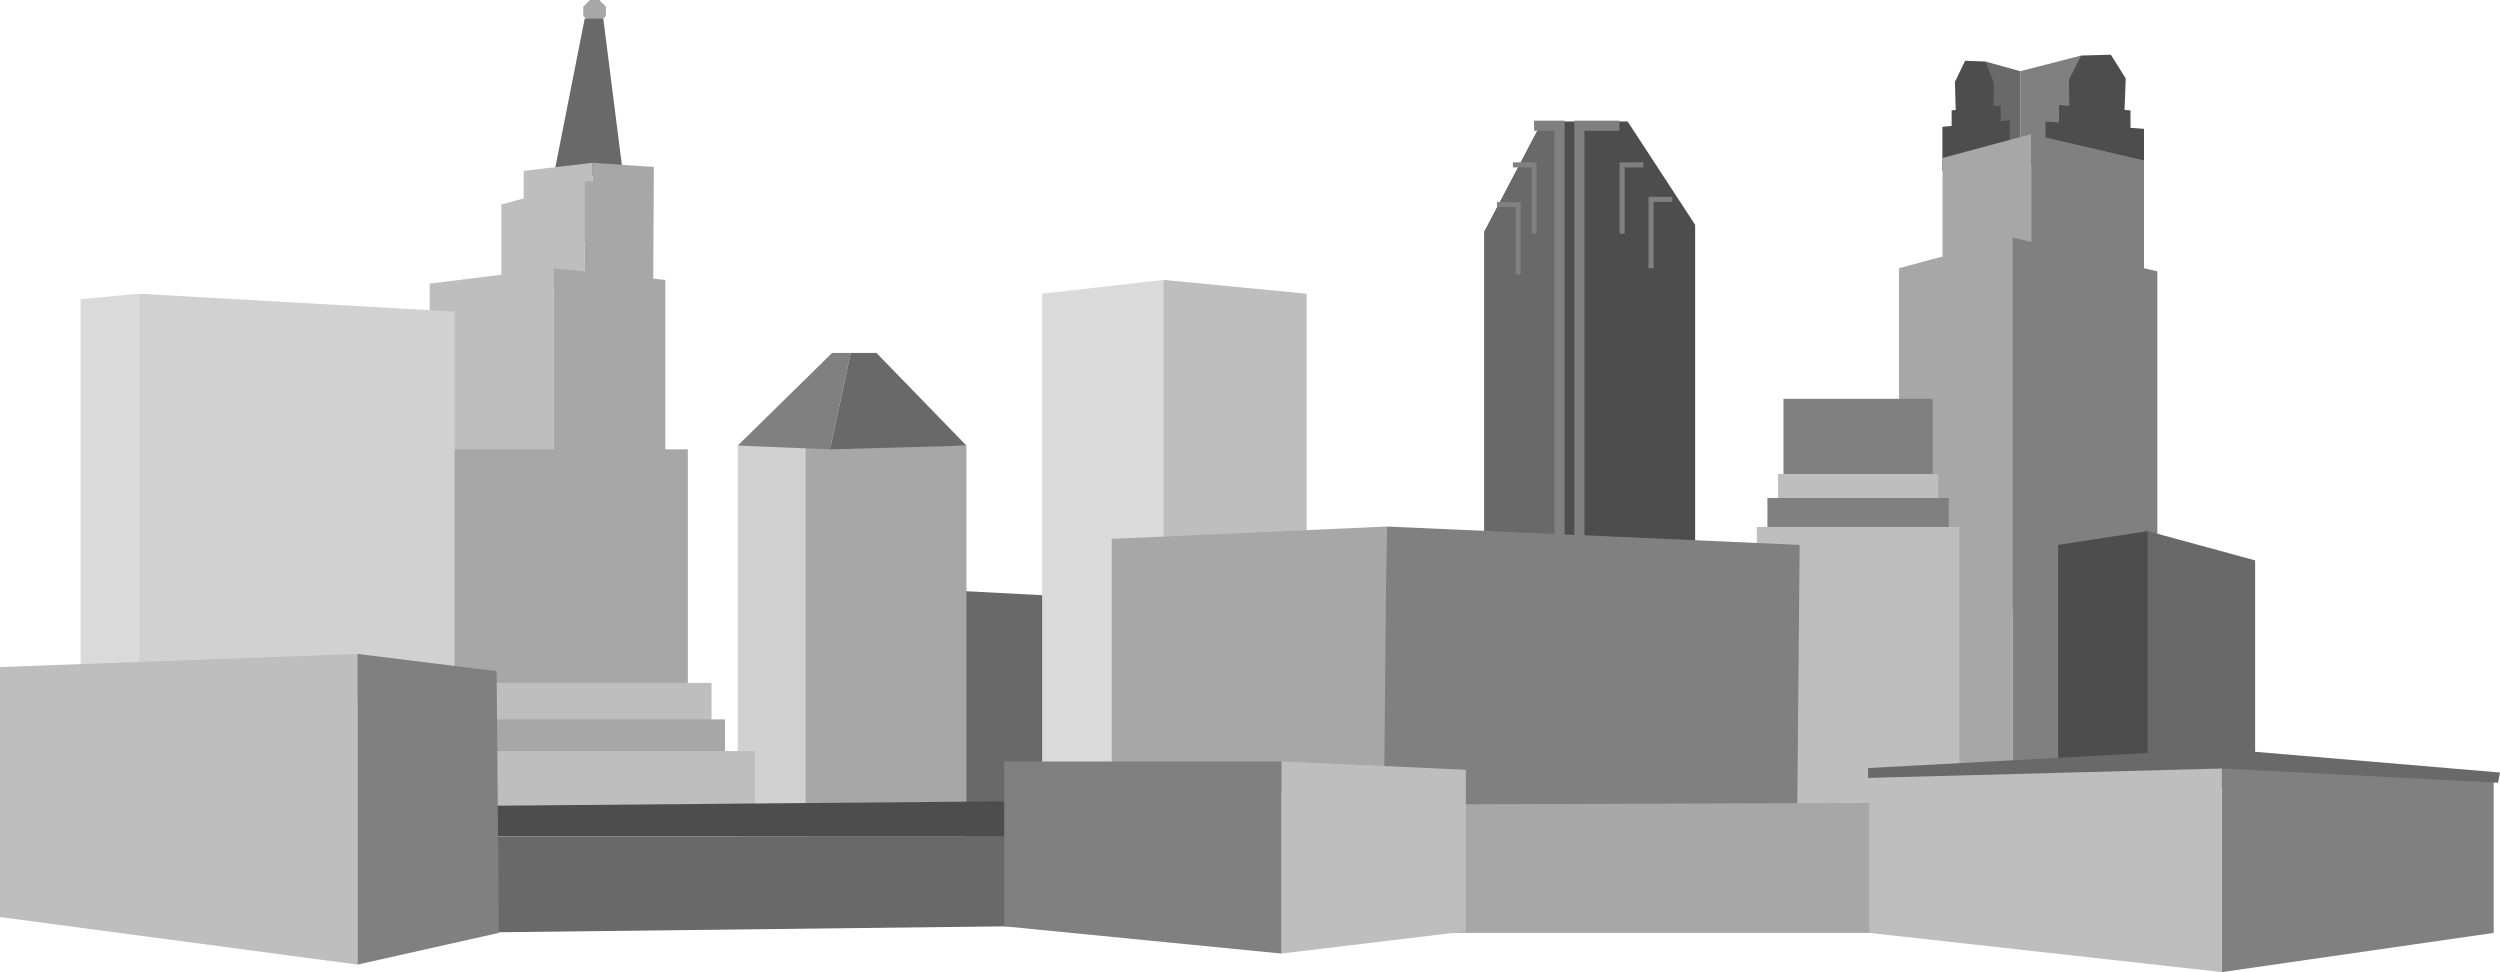
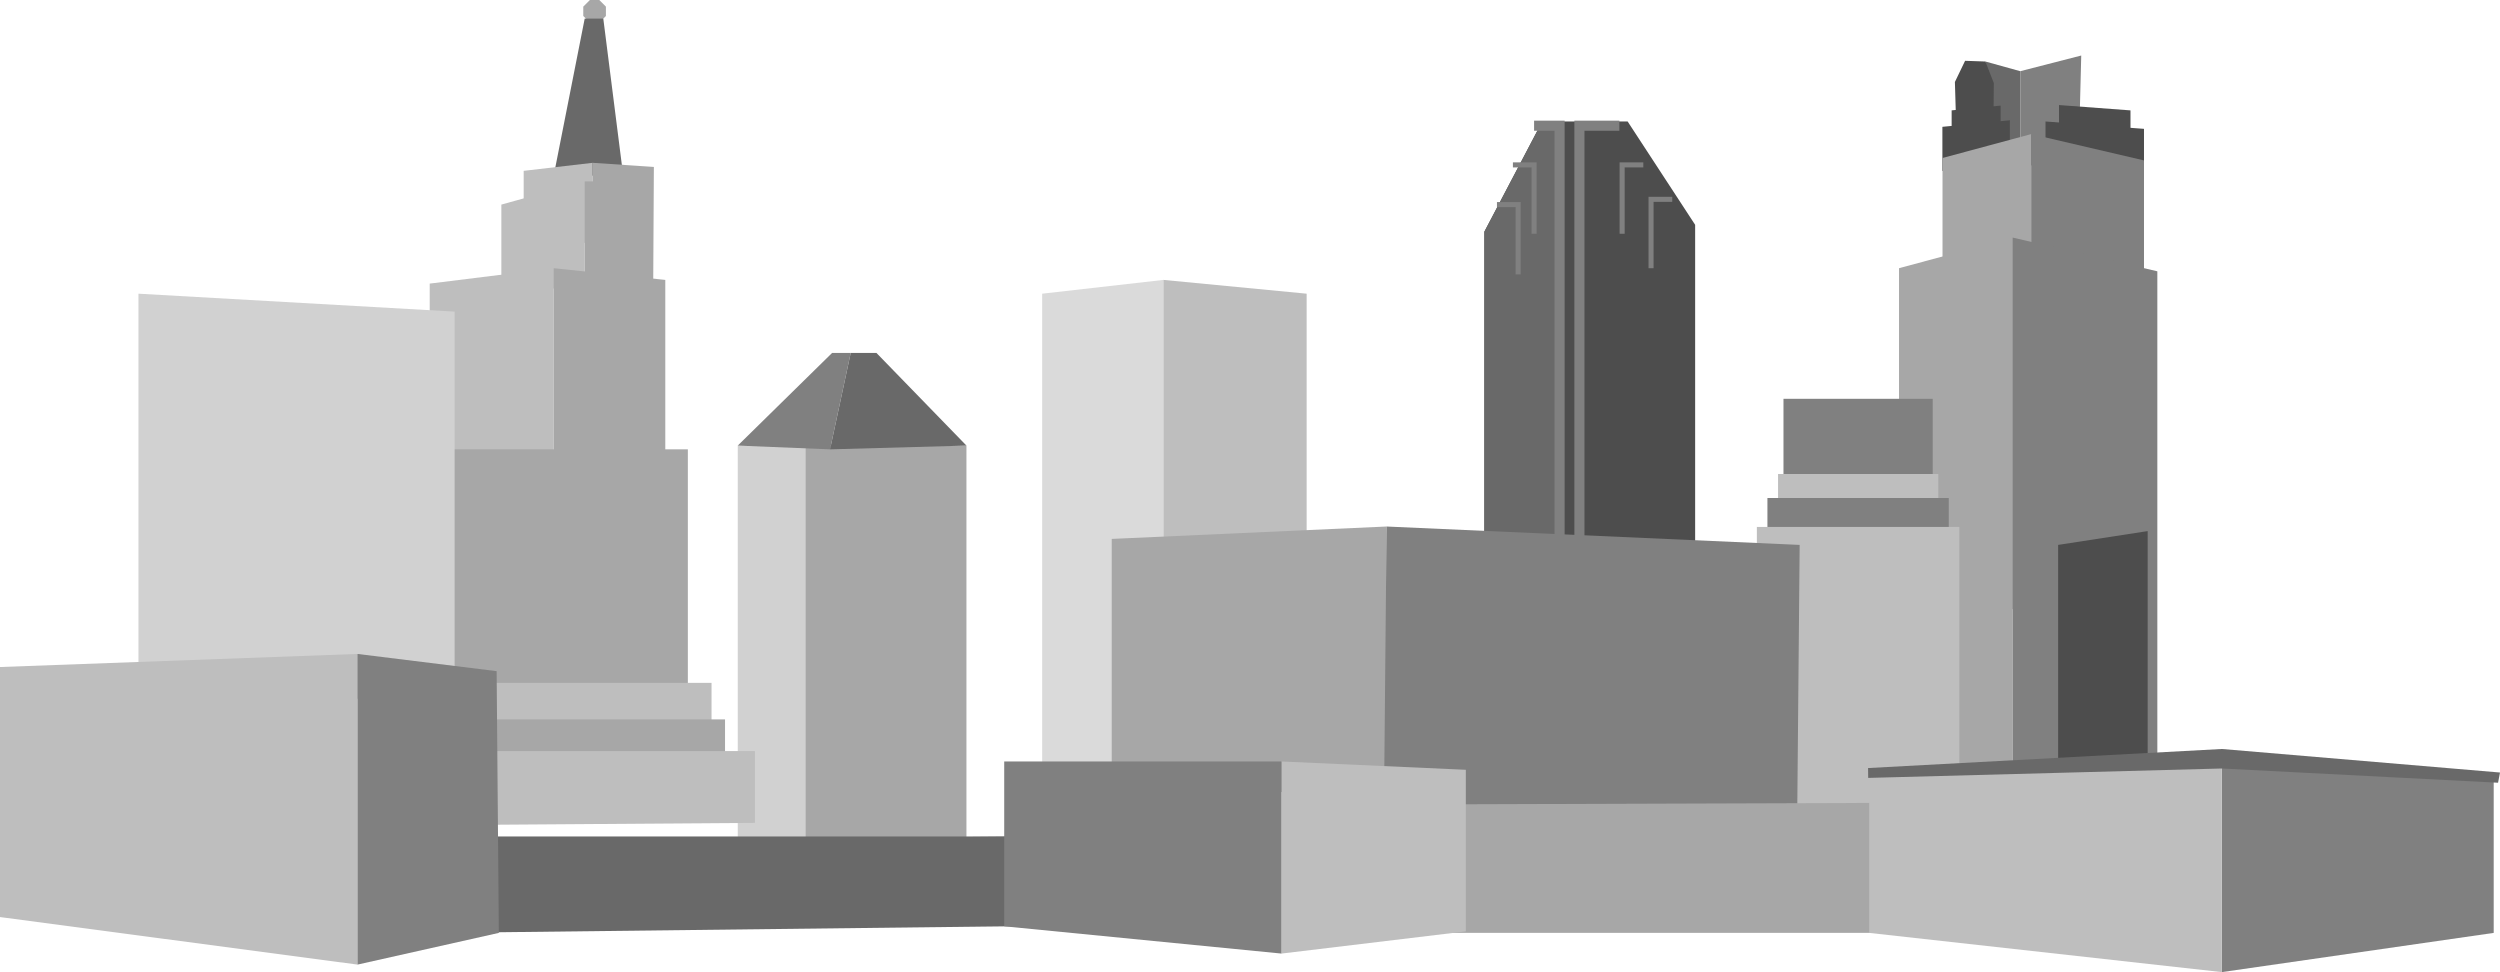
<svg xmlns="http://www.w3.org/2000/svg" viewBox="0 0 988.81 384.49">
  <defs>
    <style>.d{fill:#696969;}.e{fill:#a7a7a7;}.f{fill:#bebebe;}.g{fill:#d1d1d1;}.h{fill:#dadada;}.i{fill:gray;}.j{fill:#4d4d4d;}.k{stroke-width:2px;}.k,.l{fill:none;stroke:gray;stroke-miterlimit:10;}.l{stroke-width:4px;}</style>
  </defs>
  <g id="a" />
  <g id="b">
    <g id="c">
      <g>
        <polygon class="e" points="237.03 0 233.32 0 230.7 2.62 230.7 6.33 233.32 8.95 237.03 8.95 239.65 6.33 239.65 2.62 237.03 0" />
        <polygon class="d" points="785.27 24.33 799.06 28.16 799.06 65.22 785.84 66.35 785.27 24.33" />
        <polygon class="i" points="823.18 21.96 799.06 28.16 799.06 65.22 822.05 66.35 823.18 21.96" />
        <polygon class="e" points="751.11 330.84 751.11 106.08 796.06 93.96 796.06 335.91 751.11 330.84" />
        <g>
          <polygon class="j" points="809.05 61.86 809.05 48.05 848 50.96 848 70.57 809.05 68.39 809.05 61.86" />
          <polygon class="j" points="814.39 51.57 814.39 41.55 842.66 43.66 842.66 57.89 814.39 56.31 814.39 51.57" />
-           <polygon class="j" points="818.46 43.77 818.33 31.51 823.18 21.96 834.9 21.64 840.78 31.04 840.17 46.98 818.72 47.36 818.46 43.77" />
        </g>
        <g>
          <polygon class="j" points="794.96 59.86 794.96 47.57 768.26 50.16 768.26 67.63 794.96 65.69 794.96 59.86" />
          <polygon class="j" points="791.3 50.7 791.3 41.77 771.92 43.65 771.92 56.33 791.3 54.92 791.3 50.7" />
          <polygon class="j" points="788.51 43.76 788.6 32.84 785.27 24.33 777.24 24.05 773.21 32.42 773.63 46.62 788.33 46.95 788.51 43.76" />
        </g>
        <polygon class="e" points="768.31 237.81 768.31 62.49 803.37 53.04 803.37 241.76 768.31 237.81" />
        <polygon class="i" points="848 238.76 848 63.45 803.37 53.04 803.37 241.76 848 238.76" />
        <polygon class="i" points="853.28 332.07 853.28 107.31 796.06 93.96 796.06 335.91 853.28 332.07" />
-         <polygon class="d" points="843.47 313.42 849.46 210.06 891.96 221.65 891.96 311.13 843.47 313.42" />
        <polygon class="j" points="814.04 315 814.04 215.52 849.46 210.06 849.46 312.51 814.04 315" />
        <polyline class="i" points="705.41 246.24 705.41 157.73 764.44 157.73 764.44 239.81" />
        <polyline class="f" points="703.26 288.39 703.26 187.49 766.64 187.49 766.64 281.06" />
        <polyline class="i" points="699.06 311.15 699.06 196.96 770.79 196.96 770.79 302.86" />
        <polyline class="f" points="694.88 335.91 694.88 208.41 774.97 208.41 774.97 326.64" />
-         <polygon class="d" points="356.21 232.49 486.55 239.3 488.48 336.56 356.21 336.56 356.21 232.49" />
        <polygon class="e" points="318.5 176.24 382.25 176.24 382.25 342.83 318.5 354.27 318.5 176.24" />
        <polygon class="g" points="318.5 176.24 291.8 176.24 291.8 342.83 318.5 354.27 318.5 176.24" />
        <polygon class="d" points="219 69.48 231.26 7.37 238.62 7.37 246.5 69.48 219 69.48" />
        <polygon class="f" points="207.13 97.36 207.13 67.57 234.37 64.4 234.37 95.87 207.13 97.36" />
        <polygon class="e" points="234.37 64.4 258.62 66.03 258.35 114.25 234.37 108.81 234.37 64.4" />
        <polygon class="f" points="198.3 110.71 198.3 80.92 231.26 71.75 231.26 116.16 198.3 110.71" />
        <polygon class="e" points="231.26 71.75 258.1 71.75 258.1 119.98 231.26 116.16 231.26 71.75" />
        <polygon class="f" points="169.96 112.17 169.96 284.53 219 284.53 219 106.08 169.96 112.17" />
        <polygon class="e" points="165.1 284.53 165.1 177.73 272.06 177.73 272.06 281.8 165.1 284.53" />
        <polygon class="f" points="186.89 289.3 186.89 270.09 281.43 270.09 281.43 288.81 186.89 289.3" />
        <polygon class="e" points="189.62 307.28 189.62 284.53 286.77 284.53 286.77 306.7 189.62 307.28" />
        <polygon class="f" points="194.79 326.21 194.79 297.06 298.59 297.06 298.59 325.47 194.79 326.21" />
        <polygon class="h" points="412.2 342.47 412.2 116.16 460.15 110.71 460.15 342.47 412.2 342.47" />
        <polygon class="f" points="460.15 110.71 516.81 116.16 516.81 262.6 460.15 258.65 460.15 110.71" />
-         <path class="j" d="M407.84,330.84s-2.72-9.81-11.44-13.89l-220.67,1.91v11.99" />
+         <path class="j" d="M407.84,330.84l-220.67,1.91v11.99" />
        <polygon class="d" points="175.72 368.98 175.72 330.84 407.84 330.84 407.84 366.26 175.72 368.98" />
        <polygon class="j" points="587.1 224.12 587.1 91.64 609.99 48.05 643.77 48.05 670.47 88.92 670.47 219.14 587.1 224.12" />
-         <polygon class="h" points="54.76 268.73 54.76 116.16 31.88 118.34 31.88 268.73 54.76 268.73" />
        <polygon class="g" points="54.76 116.16 179.81 123.25 179.81 276.36 54.76 276.36 54.76 116.16" />
        <polygon class="f" points="0 357.81 0 263.82 141.4 258.65 141.4 381.52 0 362.72 0 357.81" />
        <polygon class="i" points="141.4 258.65 196.43 265.46 197.3 368.98 141.4 381.52 141.4 258.65" />
        <polygon class="i" points="878.79 302.69 986.32 308.14 986.32 368.98 878.79 384.49 878.79 302.69" />
        <polygon class="d" points="587.1 224.12 587.1 91.64 609.99 48.05 616.85 49.72 616.85 219.69 587.1 224.12" />
        <polygon class="e" points="439.71 313.27 439.71 213.15 548.42 208.25 548.42 313.27 439.71 313.27" />
        <polygon class="i" points="548.42 208.25 711.81 215.52 710.52 357.95 547.06 354.27 548.42 208.25" />
        <polyline class="e" points="552.23 318.2 767.65 317.48 769.63 368.98 548.42 368.98" />
        <polyline class="l" points="640.5 49.72 624.7 49.72 624.7 219.69" />
        <polyline class="k" points="649.97 65.22 641.59 65.22 641.59 92.46" />
        <polyline class="f" points="739.31 306.69 878.79 302.69 878.79 384.49 739.31 368.98" />
        <polyline class="k" points="661.41 78.84 653.03 78.84 653.03 106.08" />
        <polyline class="l" points="606.77 49.72 616.85 49.72 616.85 219.69" />
        <polyline class="k" points="598.39 65.22 606.77 65.22 606.77 92.46" />
        <polyline class="k" points="592.08 80.92 600.46 80.92 600.46 108.53" />
        <polygon class="e" points="219 106.08 263.14 110.71 263.14 228.99 219 228.99 219 106.08" />
        <polygon class="i" points="291.8 176.24 329.12 139.59 336.48 139.59 328.3 177.73 291.8 176.24" />
        <polygon class="d" points="328.3 177.73 336.48 139.59 346.65 139.59 382.25 176.24 328.3 177.73" />
        <polygon class="f" points="579.77 368.39 579.77 304.47 506.85 301.18 506.85 377.16 579.77 368.39" />
        <polygon class="i" points="506.85 301.18 397.19 301.18 397.19 366.38 506.85 377.16 506.85 301.18" />
        <polygon class="d" points="878.81 296.24 878.81 296.24 878.8 296.24 878.79 296.24 878.79 296.24 738.87 303.78 738.91 307.68 878.74 303.96 988.04 309.59 988.81 305.55 878.81 296.24" />
      </g>
    </g>
  </g>
</svg>